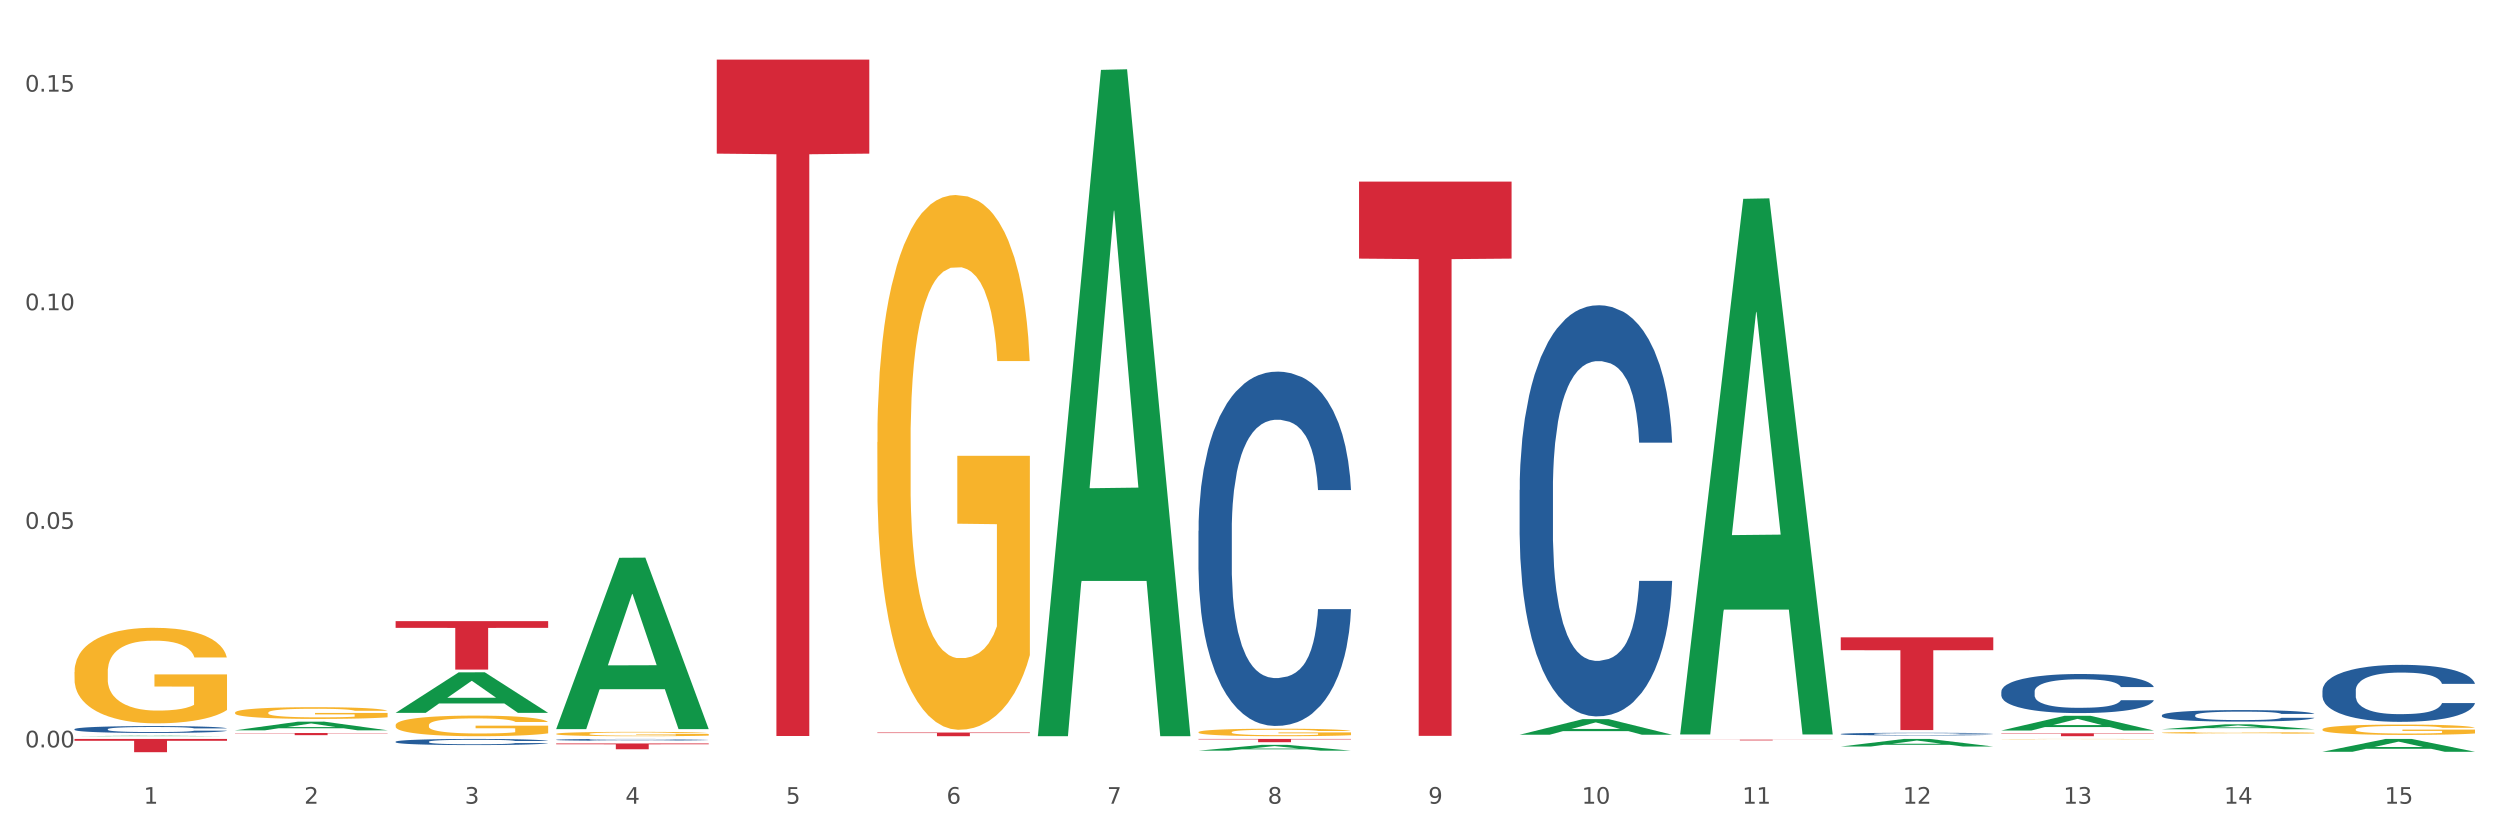
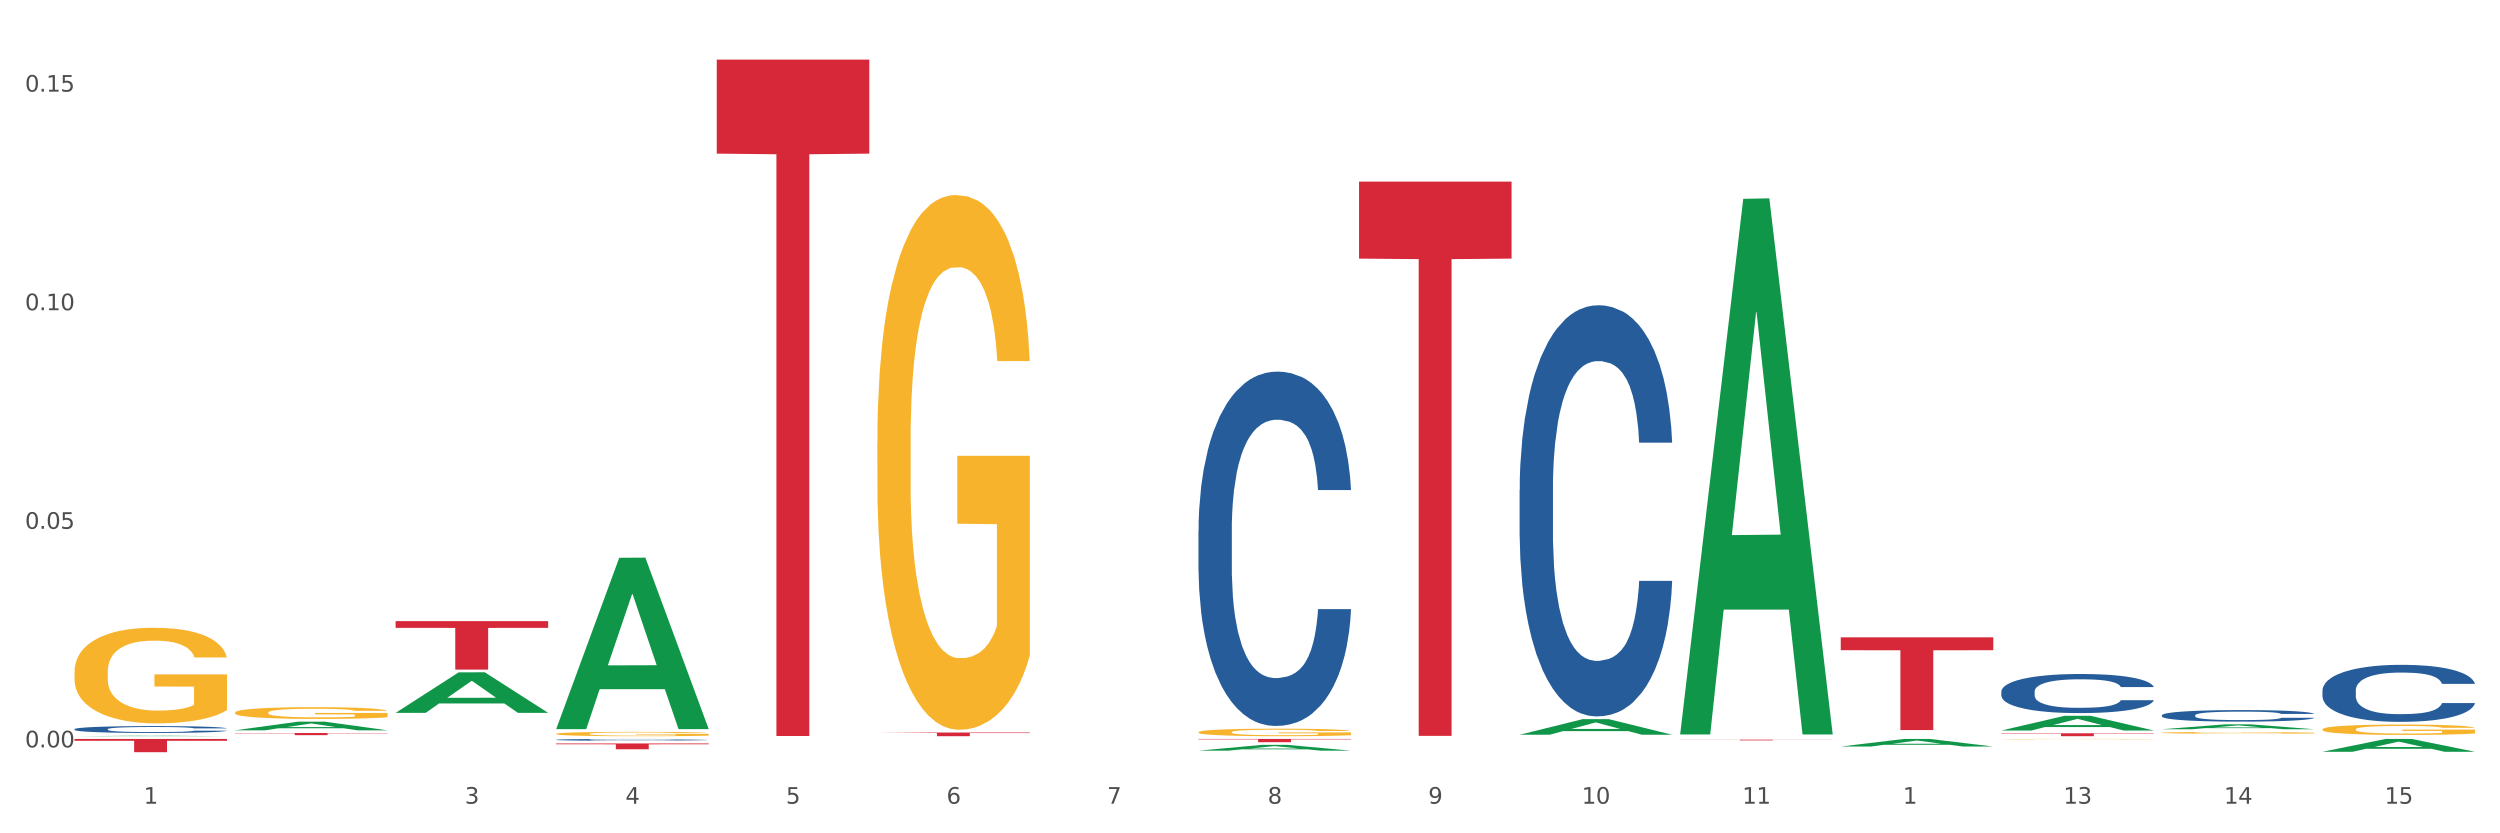
<svg xmlns="http://www.w3.org/2000/svg" xmlns:xlink="http://www.w3.org/1999/xlink" width="1080pt" height="360pt" viewBox="0 0 1080 360" version="1.1">
  <rect x="0" y="0" width="1080" height="360" fill="#333333" stroke="none" />
  <defs>
    <style type="text/css">*{stroke-linejoin: round; stroke-linecap: butt}</style>
  </defs>
  <g id="figure_1">
    <g id="patch_1">
      <path d="M 0 360  L 1080 360  L 1080 0  L 0 0  z " style="fill: #ffffff; stroke: #ffffff; stroke-linejoin: miter" />
    </g>
    <g id="axes_1">
      <g id="matplotlib.axis_1">
        <g id="xtick_1">
          <g id="text_1">
            <g style="fill: #4d4d4d" transform="translate(62.07 347.204) scale(0.096 -0.096)">
              <defs>
                <path id="DejaVuSans-31" d="M 794 531  L 1825 531  L 1825 4091  L 703 3866  L 703 4441  L 1819 4666  L 2450 4666  L 2450 531  L 3481 531  L 3481 0  L 794 0  L 794 531  z " transform="scale(0.016)" />
              </defs>
              <use xlink:href="#DejaVuSans-31" />
            </g>
          </g>
        </g>
        <g id="xtick_2">
          <g id="text_2">
            <g style="fill: #4d4d4d" transform="translate(131.436 347.204) scale(0.096 -0.096)">
              <defs>
-                 <path id="DejaVuSans-32" d="M 1228 531  L 3431 531  L 3431 0  L 469 0  L 469 531  Q 828 903 1448 1529  Q 2069 2156 2228 2338  Q 2531 2678 2651 2914  Q 2772 3150 2772 3378  Q 2772 3750 2511 3984  Q 2250 4219 1831 4219  Q 1534 4219 1204 4116  Q 875 4013 500 3803  L 500 4441  Q 881 4594 1212 4672  Q 1544 4750 1819 4750  Q 2544 4750 2975 4387  Q 3406 4025 3406 3419  Q 3406 3131 3298 2873  Q 3191 2616 2906 2266  Q 2828 2175 2409 1742  Q 1991 1309 1228 531  z " transform="scale(0.016)" />
-               </defs>
+                 </defs>
              <use xlink:href="#DejaVuSans-32" />
            </g>
          </g>
        </g>
        <g id="xtick_3">
          <g id="text_3">
            <g style="fill: #4d4d4d" transform="translate(200.802 347.204) scale(0.096 -0.096)">
              <defs>
                <path id="DejaVuSans-33" d="M 2597 2516  Q 3050 2419 3304 2112  Q 3559 1806 3559 1356  Q 3559 666 3084 287  Q 2609 -91 1734 -91  Q 1441 -91 1130 -33  Q 819 25 488 141  L 488 750  Q 750 597 1062 519  Q 1375 441 1716 441  Q 2309 441 2620 675  Q 2931 909 2931 1356  Q 2931 1769 2642 2001  Q 2353 2234 1838 2234  L 1294 2234  L 1294 2753  L 1863 2753  Q 2328 2753 2575 2939  Q 2822 3125 2822 3475  Q 2822 3834 2567 4026  Q 2313 4219 1838 4219  Q 1578 4219 1281 4162  Q 984 4106 628 3988  L 628 4550  Q 988 4650 1302 4700  Q 1616 4750 1894 4750  Q 2613 4750 3031 4423  Q 3450 4097 3450 3541  Q 3450 3153 3228 2886  Q 3006 2619 2597 2516  z " transform="scale(0.016)" />
              </defs>
              <use xlink:href="#DejaVuSans-33" />
            </g>
          </g>
        </g>
        <g id="xtick_4">
          <g id="text_4">
            <g style="fill: #4d4d4d" transform="translate(270.169 347.204) scale(0.096 -0.096)">
              <defs>
                <path id="DejaVuSans-34" d="M 2419 4116  L 825 1625  L 2419 1625  L 2419 4116  z M 2253 4666  L 3047 4666  L 3047 1625  L 3713 1625  L 3713 1100  L 3047 1100  L 3047 0  L 2419 0  L 2419 1100  L 313 1100  L 313 1709  L 2253 4666  z " transform="scale(0.016)" />
              </defs>
              <use xlink:href="#DejaVuSans-34" />
            </g>
          </g>
        </g>
        <g id="xtick_5">
          <g id="text_5">
            <g style="fill: #4d4d4d" transform="translate(339.535 347.204) scale(0.096 -0.096)">
              <defs>
                <path id="DejaVuSans-35" d="M 691 4666  L 3169 4666  L 3169 4134  L 1269 4134  L 1269 2991  Q 1406 3038 1543 3061  Q 1681 3084 1819 3084  Q 2600 3084 3056 2656  Q 3513 2228 3513 1497  Q 3513 744 3044 326  Q 2575 -91 1722 -91  Q 1428 -91 1123 -41  Q 819 9 494 109  L 494 744  Q 775 591 1075 516  Q 1375 441 1709 441  Q 2250 441 2565 725  Q 2881 1009 2881 1497  Q 2881 1984 2565 2268  Q 2250 2553 1709 2553  Q 1456 2553 1204 2497  Q 953 2441 691 2322  L 691 4666  z " transform="scale(0.016)" />
              </defs>
              <use xlink:href="#DejaVuSans-35" />
            </g>
          </g>
        </g>
        <g id="xtick_6">
          <g id="text_6">
            <g style="fill: #4d4d4d" transform="translate(408.901 347.204) scale(0.096 -0.096)">
              <defs>
                <path id="DejaVuSans-36" d="M 2113 2584  Q 1688 2584 1439 2293  Q 1191 2003 1191 1497  Q 1191 994 1439 701  Q 1688 409 2113 409  Q 2538 409 2786 701  Q 3034 994 3034 1497  Q 3034 2003 2786 2293  Q 2538 2584 2113 2584  z M 3366 4563  L 3366 3988  Q 3128 4100 2886 4159  Q 2644 4219 2406 4219  Q 1781 4219 1451 3797  Q 1122 3375 1075 2522  Q 1259 2794 1537 2939  Q 1816 3084 2150 3084  Q 2853 3084 3261 2657  Q 3669 2231 3669 1497  Q 3669 778 3244 343  Q 2819 -91 2113 -91  Q 1303 -91 875 529  Q 447 1150 447 2328  Q 447 3434 972 4092  Q 1497 4750 2381 4750  Q 2619 4750 2861 4703  Q 3103 4656 3366 4563  z " transform="scale(0.016)" />
              </defs>
              <use xlink:href="#DejaVuSans-36" />
            </g>
          </g>
        </g>
        <g id="xtick_7">
          <g id="text_7">
            <g style="fill: #4d4d4d" transform="translate(478.267 347.204) scale(0.096 -0.096)">
              <defs>
                <path id="DejaVuSans-37" d="M 525 4666  L 3525 4666  L 3525 4397  L 1831 0  L 1172 0  L 2766 4134  L 525 4134  L 525 4666  z " transform="scale(0.016)" />
              </defs>
              <use xlink:href="#DejaVuSans-37" />
            </g>
          </g>
        </g>
        <g id="xtick_8">
          <g id="text_8">
            <g style="fill: #4d4d4d" transform="translate(547.634 347.204) scale(0.096 -0.096)">
              <defs>
                <path id="DejaVuSans-38" d="M 2034 2216  Q 1584 2216 1326 1975  Q 1069 1734 1069 1313  Q 1069 891 1326 650  Q 1584 409 2034 409  Q 2484 409 2743 651  Q 3003 894 3003 1313  Q 3003 1734 2745 1975  Q 2488 2216 2034 2216  z M 1403 2484  Q 997 2584 770 2862  Q 544 3141 544 3541  Q 544 4100 942 4425  Q 1341 4750 2034 4750  Q 2731 4750 3128 4425  Q 3525 4100 3525 3541  Q 3525 3141 3298 2862  Q 3072 2584 2669 2484  Q 3125 2378 3379 2068  Q 3634 1759 3634 1313  Q 3634 634 3220 271  Q 2806 -91 2034 -91  Q 1263 -91 848 271  Q 434 634 434 1313  Q 434 1759 690 2068  Q 947 2378 1403 2484  z M 1172 3481  Q 1172 3119 1398 2916  Q 1625 2713 2034 2713  Q 2441 2713 2670 2916  Q 2900 3119 2900 3481  Q 2900 3844 2670 4047  Q 2441 4250 2034 4250  Q 1625 4250 1398 4047  Q 1172 3844 1172 3481  z " transform="scale(0.016)" />
              </defs>
              <use xlink:href="#DejaVuSans-38" />
            </g>
          </g>
        </g>
        <g id="xtick_9">
          <g id="text_9">
            <g style="fill: #4d4d4d" transform="translate(617 347.204) scale(0.096 -0.096)">
              <defs>
                <path id="DejaVuSans-39" d="M 703 97  L 703 672  Q 941 559 1184 500  Q 1428 441 1663 441  Q 2288 441 2617 861  Q 2947 1281 2994 2138  Q 2813 1869 2534 1725  Q 2256 1581 1919 1581  Q 1219 1581 811 2004  Q 403 2428 403 3163  Q 403 3881 828 4315  Q 1253 4750 1959 4750  Q 2769 4750 3195 4129  Q 3622 3509 3622 2328  Q 3622 1225 3098 567  Q 2575 -91 1691 -91  Q 1453 -91 1209 -44  Q 966 3 703 97  z M 1959 2075  Q 2384 2075 2632 2365  Q 2881 2656 2881 3163  Q 2881 3666 2632 3958  Q 2384 4250 1959 4250  Q 1534 4250 1286 3958  Q 1038 3666 1038 3163  Q 1038 2656 1286 2365  Q 1534 2075 1959 2075  z " transform="scale(0.016)" />
              </defs>
              <use xlink:href="#DejaVuSans-39" />
            </g>
          </g>
        </g>
        <g id="xtick_10">
          <g id="text_10">
            <g style="fill: #4d4d4d" transform="translate(683.312 347.204) scale(0.096 -0.096)">
              <defs>
                <path id="DejaVuSans-30" d="M 2034 4250  Q 1547 4250 1301 3770  Q 1056 3291 1056 2328  Q 1056 1369 1301 889  Q 1547 409 2034 409  Q 2525 409 2770 889  Q 3016 1369 3016 2328  Q 3016 3291 2770 3770  Q 2525 4250 2034 4250  z M 2034 4750  Q 2819 4750 3233 4129  Q 3647 3509 3647 2328  Q 3647 1150 3233 529  Q 2819 -91 2034 -91  Q 1250 -91 836 529  Q 422 1150 422 2328  Q 422 3509 836 4129  Q 1250 4750 2034 4750  z " transform="scale(0.016)" />
              </defs>
              <use xlink:href="#DejaVuSans-31" />
              <use xlink:href="#DejaVuSans-30" transform="translate(63.623 0)" />
            </g>
          </g>
        </g>
        <g id="xtick_11">
          <g id="text_11">
            <g style="fill: #4d4d4d" transform="translate(752.678 347.204) scale(0.096 -0.096)">
              <use xlink:href="#DejaVuSans-31" />
              <use xlink:href="#DejaVuSans-31" transform="translate(63.623 0)" />
            </g>
          </g>
        </g>
        <g id="xtick_12">
          <g id="text_12">
            <g style="fill: #4d4d4d" transform="translate(822.044 347.204) scale(0.096 -0.096)">
              <use xlink:href="#DejaVuSans-31" />
              <use xlink:href="#DejaVuSans-32" transform="translate(63.623 0)" />
            </g>
          </g>
        </g>
        <g id="xtick_13">
          <g id="text_13">
            <g style="fill: #4d4d4d" transform="translate(891.411 347.204) scale(0.096 -0.096)">
              <use xlink:href="#DejaVuSans-31" />
              <use xlink:href="#DejaVuSans-33" transform="translate(63.623 0)" />
            </g>
          </g>
        </g>
        <g id="xtick_14">
          <g id="text_14">
            <g style="fill: #4d4d4d" transform="translate(960.777 347.204) scale(0.096 -0.096)">
              <use xlink:href="#DejaVuSans-31" />
              <use xlink:href="#DejaVuSans-34" transform="translate(63.623 0)" />
            </g>
          </g>
        </g>
        <g id="xtick_15">
          <g id="text_15">
            <g style="fill: #4d4d4d" transform="translate(1030.143 347.204) scale(0.096 -0.096)">
              <use xlink:href="#DejaVuSans-31" />
              <use xlink:href="#DejaVuSans-35" transform="translate(63.623 0)" />
            </g>
          </g>
        </g>
        <g id="xtick_16" />
        <g id="xtick_17" />
        <g id="xtick_18" />
        <g id="xtick_19" />
        <g id="xtick_20" />
        <g id="xtick_21" />
        <g id="xtick_22" />
        <g id="xtick_23" />
        <g id="xtick_24" />
        <g id="xtick_25" />
        <g id="xtick_26" />
        <g id="xtick_27" />
        <g id="xtick_28" />
        <g id="xtick_29" />
      </g>
      <g id="matplotlib.axis_2">
        <g id="ytick_1">
          <g id="text_16">
            <g style="fill: #4d4d4d" transform="translate(10.8 322.872) scale(0.096 -0.096)">
              <defs>
                <path id="DejaVuSans-2e" d="M 684 794  L 1344 794  L 1344 0  L 684 0  L 684 794  z " transform="scale(0.016)" />
              </defs>
              <use xlink:href="#DejaVuSans-30" />
              <use xlink:href="#DejaVuSans-2e" transform="translate(63.623 0)" />
              <use xlink:href="#DejaVuSans-30" transform="translate(95.41 0)" />
              <use xlink:href="#DejaVuSans-30" transform="translate(159.033 0)" />
            </g>
          </g>
        </g>
        <g id="ytick_2">
          <g id="text_17">
            <g style="fill: #4d4d4d" transform="translate(10.8 228.445) scale(0.096 -0.096)">
              <use xlink:href="#DejaVuSans-30" />
              <use xlink:href="#DejaVuSans-2e" transform="translate(63.623 0)" />
              <use xlink:href="#DejaVuSans-30" transform="translate(95.41 0)" />
              <use xlink:href="#DejaVuSans-35" transform="translate(159.033 0)" />
            </g>
          </g>
        </g>
        <g id="ytick_3">
          <g id="text_18">
            <g style="fill: #4d4d4d" transform="translate(10.8 134.018) scale(0.096 -0.096)">
              <use xlink:href="#DejaVuSans-30" />
              <use xlink:href="#DejaVuSans-2e" transform="translate(63.623 0)" />
              <use xlink:href="#DejaVuSans-31" transform="translate(95.41 0)" />
              <use xlink:href="#DejaVuSans-30" transform="translate(159.033 0)" />
            </g>
          </g>
        </g>
        <g id="ytick_4">
          <g id="text_19">
            <g style="fill: #4d4d4d" transform="translate(10.8 39.591) scale(0.096 -0.096)">
              <use xlink:href="#DejaVuSans-30" />
              <use xlink:href="#DejaVuSans-2e" transform="translate(63.623 0)" />
              <use xlink:href="#DejaVuSans-31" transform="translate(95.41 0)" />
              <use xlink:href="#DejaVuSans-35" transform="translate(159.033 0)" />
            </g>
          </g>
        </g>
        <g id="ytick_5" />
        <g id="ytick_6" />
        <g id="ytick_7" />
      </g>
      <g id="PolyCollection_1">
        <path d="M 32.175 318.051  L 32.243 318.05  L 59.417 317.818  L 70.695 317.818  L 98.073 318.051  L 85.029 318.051  L 79.119 317.997  L 51.061 317.997  L 50.857 317.998  L 45.151 318.051  L 32.175 318.051  L 32.175 318.051  L 54.594 317.964  L 75.586 317.964  L 65.192 317.867  L 65.056 317.867  L 64.92 317.868  L 54.526 317.964  L 54.594 317.964  L 32.175 318.051  z " clip-path="url(#p493bd61f80)" style="fill: #109648" />
        <path d="M 656.471 317.399  L 656.539 317.393  L 683.713 310.676  L 694.991 310.669  L 722.369 317.412  L 709.325 317.412  L 703.415 315.842  L 675.357 315.842  L 675.153 315.867  L 669.447 317.412  L 656.471 317.412  L 656.471 317.399  L 678.89 314.905  L 699.882 314.898  L 689.488 312.106  L 689.352 312.094  L 689.216 312.113  L 678.822 314.898  L 678.89 314.905  L 656.471 317.399  z " clip-path="url(#p493bd61f80)" style="fill: #109648" />
        <path d="M 725.837 316.855  L 725.905 316.638  L 753.08 85.895  L 764.357 85.678  L 791.735 317.29  L 778.691 317.29  L 772.781 263.356  L 744.723 263.356  L 744.52 264.226  L 738.813 317.29  L 725.837 317.29  L 725.837 316.855  L 748.256 231.169  L 769.248 230.952  L 758.854 135.045  L 758.718 134.61  L 758.582 135.262  L 748.188 230.952  L 748.256 231.169  L 725.837 316.855  z " clip-path="url(#p493bd61f80)" style="fill: #109648" />
        <path d="M 933.936 315.036  L 934.004 315.034  L 961.178 312.921  L 972.456 312.919  L 999.834 315.04  L 986.79 315.04  L 980.88 314.546  L 952.822 314.546  L 952.618 314.554  L 946.912 315.04  L 933.936 315.04  L 933.936 315.036  L 956.355 314.251  L 977.347 314.249  L 966.953 313.371  L 966.817 313.367  L 966.681 313.373  L 956.287 314.249  L 956.355 314.251  L 933.936 315.036  z " clip-path="url(#p493bd61f80)" style="fill: #109648" />
        <path d="M 309.64 25.759  L 375.538 25.759  L 375.538 66.367  L 349.616 66.641  L 349.616 317.966  L 335.406 317.966  L 335.406 66.641  L 309.64 66.367  L 309.64 26.034  L 309.64 25.759  z " clip-path="url(#p493bd61f80)" style="fill: #d62839" />
        <path d="M 240.274 321.189  L 306.172 321.189  L 306.172 321.536  L 280.25 321.538  L 280.25 323.684  L 266.039 323.684  L 266.039 321.538  L 240.274 321.536  L 240.274 321.191  L 240.274 321.189  z " clip-path="url(#p493bd61f80)" style="fill: #d62839" />
        <path d="M 170.907 268.328  L 236.805 268.328  L 236.805 271.236  L 210.883 271.256  L 210.883 289.254  L 196.673 289.254  L 196.673 271.256  L 170.907 271.236  L 170.907 268.348  L 170.907 268.328  z " clip-path="url(#p493bd61f80)" style="fill: #d62839" />
        <path d="M 1003.302 324.763  L 1003.37 324.758  L 1030.544 319.23  L 1041.822 319.225  L 1069.2 324.774  L 1056.156 324.774  L 1050.246 323.482  L 1022.188 323.482  L 1021.984 323.502  L 1016.278 324.774  L 1003.302 324.774  L 1003.302 324.763  L 1025.721 322.711  L 1046.713 322.705  L 1036.319 320.408  L 1036.183 320.397  L 1036.047 320.413  L 1025.653 322.705  L 1025.721 322.711  L 1003.302 324.763  z " clip-path="url(#p493bd61f80)" style="fill: #109648" />
-         <path d="M 379.006 316.452  L 444.904 316.452  L 444.904 316.674  L 418.982 316.676  L 418.982 318.051  L 404.772 318.051  L 404.772 316.676  L 379.006 316.674  L 379.006 316.454  L 379.006 316.452  z " clip-path="url(#p493bd61f80)" style="fill: #d62839" />
+         <path d="M 379.006 316.452  L 444.904 316.452  L 444.904 316.674  L 418.982 316.676  L 418.982 318.051  L 404.772 318.051  L 404.772 316.676  L 379.006 316.454  L 379.006 316.452  z " clip-path="url(#p493bd61f80)" style="fill: #d62839" />
        <path d="M 517.739 319.225  L 583.636 319.225  L 583.636 319.419  L 557.715 319.42  L 557.715 320.619  L 543.504 320.619  L 543.504 319.42  L 517.739 319.419  L 517.739 319.226  L 517.739 319.225  z " clip-path="url(#p493bd61f80)" style="fill: #d62839" />
        <path d="M 587.105 78.444  L 653.003 78.444  L 653.003 111.721  L 627.081 111.946  L 627.081 317.906  L 612.871 317.906  L 612.871 111.946  L 587.105 111.721  L 587.105 78.669  L 587.105 78.444  z " clip-path="url(#p493bd61f80)" style="fill: #d62839" />
-         <path d="M 170.907 313.259  L 170.985 313.251  L 170.985 312.958  L 171.141 312.706  L 171.919 312.095  L 173.086 311.591  L 173.942 311.322  L 174.798 311.103  L 175.809 310.883  L 177.054 310.655  L 179.31 310.322  L 180.71 310.151  L 182.422 309.972  L 185.534 309.711  L 187.79 309.565  L 190.124 309.443  L 193.937 309.296  L 196.426 309.231  L 199.072 309.183  L 202.261 309.15  L 204.673 309.142  L 209.964 309.166  L 214.476 309.239  L 216.655 309.296  L 219.456 309.394  L 220.934 309.459  L 223.346 309.589  L 225.835 309.76  L 227.547 309.907  L 230.114 310.183  L 232.059 310.46  L 233.849 310.802  L 234.783 311.038  L 235.483 311.257  L 236.105 311.51  L 236.728 311.908  L 222.723 311.908  L 222.179 311.623  L 221.323 311.355  L 220.078 311.095  L 218.989 310.932  L 217.122 310.728  L 215.41 310.598  L 213.62 310.501  L 211.442 310.419  L 209.73 310.379  L 207.319 310.346  L 202.573 310.354  L 199.383 310.419  L 197.204 310.501  L 195.804 310.574  L 194.559 310.655  L 193.159 310.769  L 191.525 310.94  L 190.358 311.095  L 189.191 311.29  L 188.257 311.485  L 187.401 311.713  L 186.701 311.957  L 186.157 312.209  L 185.69 312.518  L 185.301 313.031  L 185.301 314.146  L 185.456 314.398  L 185.845 314.731  L 186.312 314.984  L 187.09 315.285  L 187.79 315.488  L 189.113 315.781  L 190.591 316.025  L 191.758 316.18  L 192.925 316.31  L 194.948 316.489  L 197.204 316.635  L 199.149 316.725  L 201.795 316.806  L 203.584 316.839  L 205.14 316.855  L 208.952 316.855  L 211.675 316.831  L 214.71 316.774  L 217.044 316.7  L 218.989 316.611  L 221.167 316.465  L 222.568 316.326  L 222.568 314.626  L 205.451 314.618  L 205.451 313.487  L 236.805 313.487  L 236.805 316.806  L 235.483 316.977  L 234.004 317.132  L 232.448 317.27  L 230.114 317.441  L 227.314 317.604  L 224.824 317.718  L 222.179 317.815  L 219.067 317.905  L 215.021 317.986  L 212.531 318.019  L 209.419 318.043  L 205.763 318.051  L 202.573 318.035  L 199.461 317.994  L 196.193 317.921  L 193.003 317.815  L 190.591 317.709  L 188.179 317.579  L 185.612 317.408  L 183.589 317.246  L 182.033 317.099  L 180.321 316.912  L 178.454 316.668  L 177.054 316.448  L 175.809 316.22  L 174.486 315.928  L 173.553 315.675  L 172.619 315.358  L 172.074 315.122  L 171.452 314.756  L 170.985 314.243  L 170.907 313.259  z " clip-path="url(#p493bd61f80)" style="fill: #f7b32b" />
        <path d="M 101.541 316.666  L 167.439 316.666  L 167.439 316.794  L 141.517 316.795  L 141.517 317.589  L 127.307 317.589  L 127.307 316.795  L 101.541 316.794  L 101.541 316.667  L 101.541 316.666  z " clip-path="url(#p493bd61f80)" style="fill: #d62839" />
        <path d="M 32.175 290.283  L 32.253 290.245  L 32.253 288.888  L 32.408 287.719  L 33.186 284.891  L 34.353 282.553  L 35.209 281.309  L 36.065 280.291  L 37.076 279.273  L 38.321 278.217  L 40.578 276.671  L 41.978 275.879  L 43.69 275.05  L 46.802 273.843  L 49.058 273.164  L 51.392 272.599  L 55.204 271.92  L 57.694 271.618  L 60.339 271.392  L 63.529 271.241  L 65.941 271.203  L 71.231 271.317  L 75.744 271.656  L 77.922 271.92  L 80.723 272.372  L 82.201 272.674  L 84.613 273.277  L 87.103 274.069  L 88.815 274.748  L 91.382 276.03  L 93.327 277.312  L 95.116 278.896  L 96.05 279.989  L 96.75 281.007  L 97.373 282.176  L 97.995 284.024  L 83.991 284.024  L 83.446 282.704  L 82.59 281.46  L 81.346 280.253  L 80.256 279.499  L 78.389 278.556  L 76.677 277.953  L 74.888 277.5  L 72.71 277.123  L 70.998 276.935  L 68.586 276.784  L 63.84 276.822  L 60.65 277.123  L 58.472 277.5  L 57.071 277.84  L 55.827 278.217  L 54.426 278.745  L 52.792 279.537  L 51.625 280.253  L 50.458 281.158  L 49.525 282.063  L 48.669 283.119  L 47.969 284.25  L 47.424 285.419  L 46.957 286.852  L 46.568 289.227  L 46.568 294.393  L 46.724 295.562  L 47.113 297.108  L 47.58 298.277  L 48.358 299.672  L 49.058 300.615  L 50.381 301.972  L 51.859 303.103  L 53.026 303.82  L 54.193 304.423  L 56.216 305.253  L 58.472 305.931  L 60.417 306.346  L 63.062 306.723  L 64.852 306.874  L 66.408 306.949  L 70.22 306.949  L 72.943 306.836  L 75.977 306.572  L 78.311 306.233  L 80.256 305.818  L 82.435 305.139  L 83.835 304.498  L 83.835 296.618  L 66.719 296.58  L 66.719 291.339  L 98.073 291.339  L 98.073 306.723  L 96.75 307.515  L 95.272 308.231  L 93.716 308.872  L 91.382 309.664  L 88.581 310.418  L 86.091 310.946  L 83.446 311.399  L 80.334 311.813  L 76.288 312.191  L 73.799 312.341  L 70.687 312.454  L 67.03 312.492  L 63.84 312.417  L 60.728 312.228  L 57.461 311.889  L 54.271 311.399  L 51.859 310.909  L 49.447 310.305  L 46.879 309.513  L 44.857 308.759  L 43.301 308.081  L 41.589 307.213  L 39.722 306.082  L 38.321 305.064  L 37.076 304.008  L 35.754 302.651  L 34.82 301.482  L 33.887 300.011  L 33.342 298.918  L 32.72 297.221  L 32.253 294.846  L 32.175 290.283  z " clip-path="url(#p493bd61f80)" style="fill: #f7b32b" />
        <path d="M 101.541 307.845  L 101.619 307.84  L 101.619 307.674  L 101.775 307.53  L 102.553 307.183  L 103.72 306.896  L 104.575 306.743  L 105.431 306.618  L 106.443 306.493  L 107.688 306.363  L 109.944 306.173  L 111.344 306.076  L 113.056 305.974  L 116.168 305.826  L 118.424 305.742  L 120.758 305.673  L 124.57 305.59  L 127.06 305.553  L 129.705 305.525  L 132.895 305.506  L 135.307 305.502  L 140.598 305.516  L 145.11 305.557  L 147.289 305.59  L 150.089 305.645  L 151.568 305.682  L 153.979 305.756  L 156.469 305.854  L 158.181 305.937  L 160.748 306.094  L 162.693 306.252  L 164.483 306.446  L 165.416 306.581  L 166.117 306.706  L 166.739 306.849  L 167.361 307.076  L 153.357 307.076  L 152.812 306.914  L 151.957 306.761  L 150.712 306.613  L 149.623 306.52  L 147.755 306.405  L 146.044 306.331  L 144.254 306.275  L 142.076 306.229  L 140.364 306.206  L 137.952 306.187  L 133.206 306.192  L 130.017 306.229  L 127.838 306.275  L 126.438 306.317  L 125.193 306.363  L 123.792 306.428  L 122.159 306.525  L 120.992 306.613  L 119.825 306.724  L 118.891 306.835  L 118.035 306.965  L 117.335 307.104  L 116.79 307.248  L 116.324 307.424  L 115.935 307.715  L 115.935 308.35  L 116.09 308.493  L 116.479 308.683  L 116.946 308.827  L 117.724 308.998  L 118.424 309.114  L 119.747 309.281  L 121.225 309.419  L 122.392 309.507  L 123.559 309.582  L 125.582 309.683  L 127.838 309.767  L 129.783 309.818  L 132.428 309.864  L 134.218 309.883  L 135.774 309.892  L 139.586 309.892  L 142.309 309.878  L 145.343 309.846  L 147.678 309.804  L 149.623 309.753  L 151.801 309.67  L 153.201 309.591  L 153.201 308.623  L 136.085 308.618  L 136.085 307.975  L 167.439 307.975  L 167.439 309.864  L 166.117 309.961  L 164.638 310.049  L 163.082 310.128  L 160.748 310.225  L 157.947 310.318  L 155.458 310.383  L 152.812 310.438  L 149.7 310.489  L 145.655 310.536  L 143.165 310.554  L 140.053 310.568  L 136.396 310.573  L 133.206 310.563  L 130.094 310.54  L 126.827 310.499  L 123.637 310.438  L 121.225 310.378  L 118.813 310.304  L 116.246 310.207  L 114.223 310.114  L 112.667 310.031  L 110.955 309.924  L 109.088 309.785  L 107.688 309.66  L 106.443 309.531  L 105.12 309.364  L 104.186 309.22  L 103.253 309.04  L 102.708 308.905  L 102.086 308.697  L 101.619 308.405  L 101.541 307.845  z " clip-path="url(#p493bd61f80)" style="fill: #f7b32b" />
        <path d="M 32.175 319.225  L 98.073 319.225  L 98.073 320.02  L 72.151 320.026  L 72.151 324.95  L 57.941 324.95  L 57.941 320.026  L 32.175 320.02  L 32.175 319.23  L 32.175 319.225  z " clip-path="url(#p493bd61f80)" style="fill: #d62839" />
        <path d="M 1003.302 315.081  L 1003.38 315.076  L 1003.38 314.93  L 1003.535 314.803  L 1004.314 314.497  L 1005.481 314.244  L 1006.336 314.11  L 1007.192 313.999  L 1008.204 313.889  L 1009.448 313.775  L 1011.705 313.608  L 1013.105 313.522  L 1014.817 313.432  L 1017.929 313.302  L 1020.185 313.228  L 1022.519 313.167  L 1026.331 313.094  L 1028.821 313.061  L 1031.466 313.037  L 1034.656 313.02  L 1037.068 313.016  L 1042.358 313.028  L 1046.871 313.065  L 1049.049 313.094  L 1051.85 313.143  L 1053.328 313.175  L 1055.74 313.241  L 1058.23 313.326  L 1059.942 313.4  L 1062.509 313.538  L 1064.454 313.677  L 1066.244 313.848  L 1067.177 313.967  L 1067.877 314.077  L 1068.5 314.203  L 1069.122 314.403  L 1055.118 314.403  L 1054.573 314.26  L 1053.717 314.126  L 1052.473 313.995  L 1051.383 313.914  L 1049.516 313.812  L 1047.805 313.746  L 1046.015 313.697  L 1043.837 313.657  L 1042.125 313.636  L 1039.713 313.62  L 1034.967 313.624  L 1031.777 313.657  L 1029.599 313.697  L 1028.199 313.734  L 1026.954 313.775  L 1025.553 313.832  L 1023.919 313.918  L 1022.752 313.995  L 1021.585 314.093  L 1020.652 314.191  L 1019.796 314.305  L 1019.096 314.428  L 1018.551 314.554  L 1018.084 314.709  L 1017.695 314.966  L 1017.695 315.525  L 1017.851 315.652  L 1018.24 315.819  L 1018.707 315.945  L 1019.485 316.096  L 1020.185 316.198  L 1021.508 316.345  L 1022.986 316.468  L 1024.153 316.545  L 1025.32 316.61  L 1027.343 316.7  L 1029.599 316.774  L 1031.544 316.818  L 1034.189 316.859  L 1035.979 316.876  L 1037.535 316.884  L 1041.347 316.884  L 1044.07 316.872  L 1047.104 316.843  L 1049.438 316.806  L 1051.383 316.761  L 1053.562 316.688  L 1054.962 316.619  L 1054.962 315.766  L 1037.846 315.762  L 1037.846 315.195  L 1069.2 315.195  L 1069.2 316.859  L 1067.877 316.945  L 1066.399 317.022  L 1064.843 317.092  L 1062.509 317.178  L 1059.708 317.259  L 1057.219 317.316  L 1054.573 317.365  L 1051.461 317.41  L 1047.416 317.451  L 1044.926 317.467  L 1041.814 317.479  L 1038.157 317.483  L 1034.967 317.475  L 1031.855 317.455  L 1028.588 317.418  L 1025.398 317.365  L 1022.986 317.312  L 1020.574 317.247  L 1018.007 317.161  L 1015.984 317.08  L 1014.428 317.006  L 1012.716 316.912  L 1010.849 316.79  L 1009.448 316.68  L 1008.204 316.566  L 1006.881 316.419  L 1005.947 316.292  L 1005.014 316.133  L 1004.469 316.015  L 1003.847 315.831  L 1003.38 315.574  L 1003.302 315.081  z " clip-path="url(#p493bd61f80)" style="fill: #f7b32b" />
        <path d="M 725.837 319.534  L 791.735 319.534  L 791.735 319.579  L 765.813 319.579  L 765.813 319.853  L 751.603 319.853  L 751.603 319.579  L 725.837 319.579  L 725.837 319.535  L 725.837 319.534  z " clip-path="url(#p493bd61f80)" style="fill: #d62839" />
        <path d="M 864.57 315.575  L 864.638 315.569  L 891.812 309.236  L 903.089 309.23  L 930.468 315.587  L 917.424 315.587  L 911.513 314.107  L 883.456 314.107  L 883.252 314.131  L 877.545 315.587  L 864.57 315.587  L 864.57 315.575  L 886.989 313.223  L 907.981 313.217  L 897.587 310.585  L 897.451 310.573  L 897.315 310.591  L 886.921 313.217  L 886.989 313.223  L 864.57 315.575  z " clip-path="url(#p493bd61f80)" style="fill: #109648" />
        <path d="M 240.274 317.036  L 240.351 317.034  L 240.351 316.972  L 240.507 316.918  L 241.285 316.789  L 242.452 316.682  L 243.308 316.625  L 244.164 316.579  L 245.175 316.532  L 246.42 316.484  L 248.676 316.413  L 250.077 316.377  L 251.788 316.339  L 254.9 316.284  L 257.157 316.253  L 259.491 316.227  L 263.303 316.196  L 265.793 316.182  L 268.438 316.172  L 271.628 316.165  L 274.04 316.163  L 279.33 316.168  L 283.843 316.184  L 286.021 316.196  L 288.822 316.217  L 290.3 316.231  L 292.712 316.258  L 295.202 316.294  L 296.913 316.325  L 299.481 316.384  L 301.426 316.443  L 303.215 316.515  L 304.149 316.565  L 304.849 316.612  L 305.471 316.665  L 306.094 316.749  L 292.089 316.749  L 291.545 316.689  L 290.689 316.632  L 289.444 316.577  L 288.355 316.543  L 286.488 316.499  L 284.776 316.472  L 282.987 316.451  L 280.808 316.434  L 279.097 316.425  L 276.685 316.418  L 271.939 316.42  L 268.749 316.434  L 266.571 316.451  L 265.17 316.467  L 263.925 316.484  L 262.525 316.508  L 260.891 316.544  L 259.724 316.577  L 258.557 316.618  L 257.623 316.66  L 256.768 316.708  L 256.067 316.76  L 255.523 316.813  L 255.056 316.879  L 254.667 316.987  L 254.667 317.224  L 254.823 317.277  L 255.212 317.348  L 255.678 317.401  L 256.456 317.465  L 257.157 317.508  L 258.479 317.57  L 259.957 317.622  L 261.124 317.655  L 262.291 317.682  L 264.314 317.72  L 266.571 317.751  L 268.516 317.77  L 271.161 317.787  L 272.95 317.794  L 274.506 317.798  L 278.319 317.798  L 281.042 317.792  L 284.076 317.78  L 286.41 317.765  L 288.355 317.746  L 290.533 317.715  L 291.934 317.686  L 291.934 317.325  L 274.818 317.324  L 274.818 317.084  L 306.172 317.084  L 306.172 317.787  L 304.849 317.824  L 303.371 317.856  L 301.815 317.886  L 299.481 317.922  L 296.68 317.956  L 294.19 317.98  L 291.545 318.001  L 288.433 318.02  L 284.387 318.037  L 281.897 318.044  L 278.785 318.049  L 275.129 318.051  L 271.939 318.048  L 268.827 318.039  L 265.559 318.024  L 262.369 318.001  L 259.957 317.979  L 257.546 317.951  L 254.978 317.915  L 252.955 317.88  L 251.399 317.849  L 249.688 317.81  L 247.82 317.758  L 246.42 317.711  L 245.175 317.663  L 243.853 317.601  L 242.919 317.548  L 241.985 317.48  L 241.441 317.43  L 240.818 317.353  L 240.351 317.244  L 240.274 317.036  z " clip-path="url(#p493bd61f80)" style="fill: #f7b32b" />
        <path d="M 864.57 319.299  L 864.647 319.299  L 864.647 319.294  L 864.803 319.289  L 865.581 319.278  L 866.748 319.269  L 867.604 319.264  L 868.46 319.26  L 869.471 319.256  L 870.716 319.252  L 872.972 319.246  L 874.373 319.243  L 876.084 319.24  L 879.196 319.235  L 881.453 319.233  L 883.787 319.23  L 887.599 319.228  L 890.089 319.227  L 892.734 319.226  L 895.924 319.225  L 898.336 319.225  L 903.626 319.225  L 908.139 319.227  L 910.317 319.228  L 913.118 319.229  L 914.596 319.231  L 917.008 319.233  L 919.498 319.236  L 921.209 319.239  L 923.777 319.244  L 925.722 319.249  L 927.511 319.255  L 928.445 319.259  L 929.145 319.263  L 929.767 319.268  L 930.39 319.275  L 916.385 319.275  L 915.841 319.27  L 914.985 319.265  L 913.74 319.26  L 912.651 319.257  L 910.784 319.254  L 909.072 319.251  L 907.283 319.249  L 905.104 319.248  L 903.393 319.247  L 900.981 319.247  L 896.235 319.247  L 893.045 319.248  L 890.867 319.249  L 889.466 319.251  L 888.221 319.252  L 886.821 319.254  L 885.187 319.257  L 884.02 319.26  L 882.853 319.264  L 881.919 319.267  L 881.064 319.271  L 880.363 319.276  L 879.819 319.28  L 879.352 319.286  L 878.963 319.295  L 878.963 319.315  L 879.119 319.32  L 879.508 319.326  L 879.974 319.33  L 880.752 319.336  L 881.453 319.339  L 882.775 319.345  L 884.253 319.349  L 885.42 319.352  L 886.587 319.354  L 888.61 319.357  L 890.867 319.36  L 892.812 319.362  L 895.457 319.363  L 897.246 319.364  L 898.802 319.364  L 902.615 319.364  L 905.338 319.364  L 908.372 319.363  L 910.706 319.361  L 912.651 319.36  L 914.829 319.357  L 916.23 319.354  L 916.23 319.324  L 899.114 319.324  L 899.114 319.303  L 930.468 319.303  L 930.468 319.363  L 929.145 319.366  L 927.667 319.369  L 926.111 319.371  L 923.777 319.375  L 920.976 319.377  L 918.486 319.38  L 915.841 319.381  L 912.729 319.383  L 908.683 319.384  L 906.193 319.385  L 903.081 319.385  L 899.425 319.386  L 896.235 319.385  L 893.123 319.385  L 889.855 319.383  L 886.665 319.381  L 884.253 319.379  L 881.842 319.377  L 879.274 319.374  L 877.251 319.371  L 875.695 319.368  L 873.984 319.365  L 872.116 319.361  L 870.716 319.357  L 869.471 319.353  L 868.149 319.347  L 867.215 319.343  L 866.281 319.337  L 865.737 319.333  L 865.114 319.326  L 864.647 319.317  L 864.57 319.299  z " clip-path="url(#p493bd61f80)" style="fill: #f7b32b" />
        <path d="M 517.739 316.299  L 517.816 316.296  L 517.816 316.189  L 517.972 316.097  L 518.75 315.874  L 519.917 315.689  L 520.773 315.591  L 521.629 315.511  L 522.64 315.431  L 523.885 315.347  L 526.141 315.225  L 527.542 315.163  L 529.253 315.097  L 532.365 315.002  L 534.621 314.949  L 536.956 314.904  L 540.768 314.851  L 543.257 314.827  L 545.903 314.809  L 549.093 314.797  L 551.504 314.794  L 556.795 314.803  L 561.307 314.83  L 563.486 314.851  L 566.287 314.886  L 567.765 314.91  L 570.177 314.958  L 572.666 315.02  L 574.378 315.074  L 576.946 315.175  L 578.891 315.276  L 580.68 315.401  L 581.614 315.487  L 582.314 315.567  L 582.936 315.66  L 583.559 315.805  L 569.554 315.805  L 569.01 315.701  L 568.154 315.603  L 566.909 315.508  L 565.82 315.448  L 563.953 315.374  L 562.241 315.327  L 560.452 315.291  L 558.273 315.261  L 556.562 315.246  L 554.15 315.234  L 549.404 315.237  L 546.214 315.261  L 544.035 315.291  L 542.635 315.318  L 541.39 315.347  L 539.99 315.389  L 538.356 315.451  L 537.189 315.508  L 536.022 315.579  L 535.088 315.651  L 534.232 315.734  L 533.532 315.823  L 532.988 315.915  L 532.521 316.028  L 532.132 316.216  L 532.132 316.623  L 532.287 316.716  L 532.676 316.838  L 533.143 316.93  L 533.921 317.04  L 534.621 317.114  L 535.944 317.221  L 537.422 317.31  L 538.589 317.367  L 539.756 317.415  L 541.779 317.48  L 544.035 317.534  L 545.981 317.566  L 548.626 317.596  L 550.415 317.608  L 551.971 317.614  L 555.784 317.614  L 558.507 317.605  L 561.541 317.584  L 563.875 317.557  L 565.82 317.525  L 567.998 317.471  L 569.399 317.421  L 569.399 316.799  L 552.282 316.796  L 552.282 316.382  L 583.636 316.382  L 583.636 317.596  L 582.314 317.658  L 580.836 317.715  L 579.28 317.766  L 576.946 317.828  L 574.145 317.887  L 571.655 317.929  L 569.01 317.965  L 565.898 317.998  L 561.852 318.027  L 559.362 318.039  L 556.25 318.048  L 552.594 318.051  L 549.404 318.045  L 546.292 318.03  L 543.024 318.003  L 539.834 317.965  L 537.422 317.926  L 535.01 317.879  L 532.443 317.816  L 530.42 317.757  L 528.864 317.703  L 527.153 317.635  L 525.285 317.545  L 523.885 317.465  L 522.64 317.382  L 521.317 317.275  L 520.384 317.183  L 519.45 317.067  L 518.906 316.98  L 518.283 316.846  L 517.816 316.659  L 517.739 316.299  z " clip-path="url(#p493bd61f80)" style="fill: #f7b32b" />
        <path d="M 864.57 316.761  L 930.468 316.761  L 930.468 316.94  L 904.546 316.941  L 904.546 318.051  L 890.335 318.051  L 890.335 316.941  L 864.57 316.94  L 864.57 316.762  L 864.57 316.761  z " clip-path="url(#p493bd61f80)" style="fill: #d62839" />
        <path d="M 379.006 191.003  L 379.084 190.792  L 379.084 183.196  L 379.24 176.655  L 380.018 160.831  L 381.185 147.749  L 382.04 140.786  L 382.896 135.089  L 383.908 129.392  L 385.152 123.485  L 387.409 114.834  L 388.809 110.403  L 390.521 105.761  L 393.633 99.009  L 395.889 95.211  L 398.223 92.046  L 402.035 88.248  L 404.525 86.56  L 407.17 85.295  L 410.36 84.451  L 412.772 84.24  L 418.062 84.873  L 422.575 86.771  L 424.753 88.248  L 427.554 90.78  L 429.032 92.468  L 431.444 95.844  L 433.934 100.275  L 435.646 104.073  L 438.213 111.247  L 440.158 118.421  L 441.948 127.282  L 442.881 133.401  L 443.581 139.098  L 444.204 145.639  L 444.826 155.978  L 430.822 155.978  L 430.277 148.593  L 429.422 141.63  L 428.177 134.878  L 427.087 130.658  L 425.22 125.383  L 423.509 122.008  L 421.719 119.476  L 419.541 117.366  L 417.829 116.311  L 415.417 115.467  L 410.671 115.678  L 407.481 117.366  L 405.303 119.476  L 403.903 121.375  L 402.658 123.485  L 401.257 126.438  L 399.624 130.869  L 398.456 134.878  L 397.289 139.942  L 396.356 145.006  L 395.5 150.914  L 394.8 157.244  L 394.255 163.784  L 393.788 171.802  L 393.399 185.095  L 393.399 214.001  L 393.555 220.542  L 393.944 229.193  L 394.411 235.734  L 395.189 243.54  L 395.889 248.815  L 397.212 256.411  L 398.69 262.741  L 399.857 266.75  L 401.024 270.126  L 403.047 274.767  L 405.303 278.565  L 407.248 280.886  L 409.893 282.996  L 411.683 283.84  L 413.239 284.262  L 417.051 284.262  L 419.774 283.629  L 422.808 282.152  L 425.142 280.253  L 427.087 277.932  L 429.266 274.135  L 430.666 270.548  L 430.666 226.45  L 413.55 226.239  L 413.55 196.911  L 444.904 196.911  L 444.904 282.996  L 443.581 287.427  L 442.103 291.436  L 440.547 295.023  L 438.213 299.454  L 435.412 303.674  L 432.923 306.628  L 430.277 309.16  L 427.165 311.481  L 423.12 313.59  L 420.63 314.434  L 417.518 315.067  L 413.861 315.278  L 410.671 314.856  L 407.559 313.801  L 404.292 311.903  L 401.102 309.16  L 398.69 306.417  L 396.278 303.041  L 393.711 298.61  L 391.688 294.39  L 390.132 290.592  L 388.42 285.739  L 386.553 279.409  L 385.152 273.713  L 383.908 267.805  L 382.585 260.209  L 381.651 253.668  L 380.718 245.439  L 380.173 239.32  L 379.551 229.826  L 379.084 216.533  L 379.006 191.003  z " clip-path="url(#p493bd61f80)" style="fill: #f7b32b" />
        <path d="M 795.203 322.502  L 795.271 322.499  L 822.446 319.228  L 833.723 319.225  L 861.101 322.508  L 848.058 322.508  L 842.147 321.744  L 814.09 321.744  L 813.886 321.756  L 808.179 322.508  L 795.203 322.508  L 795.203 322.502  L 817.622 321.287  L 838.615 321.284  L 828.22 319.925  L 828.084 319.919  L 827.949 319.928  L 817.554 321.284  L 817.622 321.287  L 795.203 322.502  z " clip-path="url(#p493bd61f80)" style="fill: #109648" />
        <path d="M 933.936 316.555  L 934.014 316.555  L 934.014 316.53  L 934.169 316.509  L 934.947 316.459  L 936.114 316.417  L 936.97 316.395  L 937.826 316.377  L 938.837 316.358  L 940.082 316.339  L 942.338 316.312  L 943.739 316.298  L 945.45 316.283  L 948.563 316.261  L 950.819 316.249  L 953.153 316.239  L 956.965 316.227  L 959.455 316.221  L 962.1 316.217  L 965.29 316.215  L 967.702 316.214  L 972.992 316.216  L 977.505 316.222  L 979.683 316.227  L 982.484 316.235  L 983.962 316.24  L 986.374 316.251  L 988.864 316.265  L 990.575 316.277  L 993.143 316.3  L 995.088 316.323  L 996.877 316.352  L 997.811 316.371  L 998.511 316.389  L 999.134 316.41  L 999.756 316.443  L 985.752 316.443  L 985.207 316.42  L 984.351 316.397  L 983.106 316.376  L 982.017 316.362  L 980.15 316.345  L 978.438 316.335  L 976.649 316.327  L 974.47 316.32  L 972.759 316.316  L 970.347 316.314  L 965.601 316.314  L 962.411 316.32  L 960.233 316.327  L 958.832 316.333  L 957.588 316.339  L 956.187 316.349  L 954.553 316.363  L 953.386 316.376  L 952.219 316.392  L 951.286 316.408  L 950.43 316.427  L 949.73 316.447  L 949.185 316.468  L 948.718 316.494  L 948.329 316.536  L 948.329 316.629  L 948.485 316.65  L 948.874 316.678  L 949.341 316.698  L 950.119 316.723  L 950.819 316.74  L 952.141 316.765  L 953.62 316.785  L 954.787 316.798  L 955.954 316.808  L 957.977 316.823  L 960.233 316.835  L 962.178 316.843  L 964.823 316.85  L 966.613 316.852  L 968.169 316.854  L 971.981 316.854  L 974.704 316.852  L 977.738 316.847  L 980.072 316.841  L 982.017 316.833  L 984.196 316.821  L 985.596 316.81  L 985.596 316.669  L 968.48 316.668  L 968.48 316.574  L 999.834 316.574  L 999.834 316.85  L 998.511 316.864  L 997.033 316.877  L 995.477 316.888  L 993.143 316.902  L 990.342 316.916  L 987.852 316.925  L 985.207 316.933  L 982.095 316.941  L 978.049 316.947  L 975.56 316.95  L 972.448 316.952  L 968.791 316.953  L 965.601 316.951  L 962.489 316.948  L 959.221 316.942  L 956.032 316.933  L 953.62 316.925  L 951.208 316.914  L 948.64 316.9  L 946.618 316.886  L 945.061 316.874  L 943.35 316.858  L 941.483 316.838  L 940.082 316.82  L 938.837 316.801  L 937.515 316.777  L 936.581 316.756  L 935.648 316.729  L 935.103 316.71  L 934.48 316.68  L 934.014 316.637  L 933.936 316.555  z " clip-path="url(#p493bd61f80)" style="fill: #f7b32b" />
        <path d="M 795.203 275.318  L 861.101 275.318  L 861.101 280.886  L 835.179 280.924  L 835.179 315.386  L 820.969 315.386  L 820.969 280.924  L 795.203 280.886  L 795.203 275.356  L 795.203 275.318  z " clip-path="url(#p493bd61f80)" style="fill: #d62839" />
-         <path d="M 795.203 317.084  L 795.281 317.083  L 795.281 317.053  L 795.515 317.013  L 796.372 316.938  L 797.462 316.882  L 799.332 316.816  L 800.344 316.788  L 801.669 316.757  L 804.395 316.707  L 807.511 316.664  L 809.692 316.641  L 811.327 316.626  L 814.988 316.599  L 817.092 316.588  L 819.273 316.578  L 821.142 316.572  L 824.258 316.564  L 826.75 316.561  L 829.632 316.56  L 832.047 316.561  L 835.241 316.565  L 839.914 316.578  L 841.706 316.585  L 844.121 316.598  L 846.613 316.615  L 848.638 316.632  L 850.975 316.657  L 853.39 316.689  L 855.727 316.729  L 857.362 316.767  L 858.687 316.806  L 859.855 316.854  L 860.712 316.906  L 861.101 316.95  L 846.847 316.95  L 846.457 316.91  L 845.678 316.868  L 844.899 316.839  L 844.043 316.816  L 842.718 316.789  L 841.55 316.772  L 839.603 316.752  L 837.811 316.739  L 836.331 316.731  L 834.54 316.725  L 830.723 316.719  L 827.997 316.719  L 826.283 316.721  L 824.18 316.726  L 822.388 316.733  L 820.285 316.746  L 818.649 316.76  L 817.014 316.778  L 816.079 316.791  L 814.677 316.814  L 813.742 316.834  L 812.496 316.867  L 811.795 316.89  L 810.548 316.951  L 810.003 316.996  L 809.77 317.026  L 809.614 317.061  L 809.614 317.227  L 810.081 317.301  L 810.471 317.333  L 811.094 317.37  L 812.262 317.416  L 813.976 317.462  L 815.767 317.495  L 817.247 317.516  L 818.649 317.53  L 820.051 317.542  L 821.765 317.553  L 823.167 317.559  L 825.27 317.566  L 827.763 317.569  L 829.71 317.569  L 833.683 317.564  L 835.474 317.558  L 837.188 317.551  L 839.057 317.539  L 840.537 317.526  L 841.394 317.517  L 842.796 317.496  L 843.887 317.475  L 844.822 317.451  L 845.445 317.429  L 846.146 317.397  L 846.691 317.361  L 846.847 317.342  L 861.101 317.342  L 860.79 317.38  L 860.245 317.418  L 859.154 317.468  L 858.297 317.496  L 856.973 317.532  L 855.571 317.561  L 853.624 317.594  L 851.832 317.619  L 849.963 317.64  L 847.937 317.659  L 844.276 317.686  L 842.952 317.693  L 840.148 317.706  L 837.967 317.714  L 834.773 317.721  L 831.502 317.725  L 828.074 317.727  L 825.037 317.724  L 821.687 317.718  L 819.584 317.712  L 817.247 317.702  L 814.521 317.687  L 811.951 317.669  L 809.536 317.648  L 807.277 317.623  L 805.174 317.595  L 802.448 317.55  L 800.422 317.505  L 798.942 317.463  L 797.93 317.428  L 796.917 317.383  L 796.372 317.353  L 795.515 317.278  L 795.203 317.209  L 795.203 317.084  z " clip-path="url(#p493bd61f80)" style="fill: #255c99" />
        <path d="M 32.175 315.004  L 32.253 315.001  L 32.253 314.925  L 32.487 314.822  L 33.343 314.631  L 34.434 314.487  L 36.303 314.319  L 37.316 314.248  L 38.64 314.169  L 41.366 314.041  L 44.482 313.933  L 46.663 313.873  L 48.299 313.835  L 51.96 313.767  L 54.063 313.737  L 56.244 313.712  L 58.114 313.696  L 61.229 313.677  L 63.722 313.669  L 66.604 313.666  L 69.019 313.669  L 72.212 313.68  L 76.886 313.712  L 78.677 313.731  L 81.092 313.764  L 83.585 313.807  L 85.61 313.851  L 87.947 313.914  L 90.361 313.995  L 92.698 314.098  L 94.334 314.194  L 95.658 314.294  L 96.827 314.417  L 97.683 314.55  L 98.073 314.661  L 83.818 314.661  L 83.429 314.561  L 82.65 314.452  L 81.871 314.379  L 81.014 314.319  L 79.69 314.251  L 78.522 314.207  L 76.574 314.156  L 74.783 314.123  L 73.303 314.104  L 71.511 314.088  L 67.694 314.071  L 64.968 314.071  L 63.255 314.077  L 61.151 314.09  L 59.36 314.109  L 57.257 314.142  L 55.621 314.177  L 53.985 314.224  L 53.05 314.256  L 51.648 314.316  L 50.714 314.365  L 49.467 314.449  L 48.766 314.509  L 47.52 314.664  L 46.975 314.778  L 46.741 314.857  L 46.585 314.944  L 46.585 315.368  L 47.053 315.559  L 47.442 315.64  L 48.065 315.733  L 49.234 315.853  L 50.947 315.969  L 52.739 316.054  L 54.219 316.105  L 55.621 316.143  L 57.023 316.173  L 58.737 316.201  L 60.139 316.217  L 62.242 316.233  L 64.734 316.241  L 66.682 316.241  L 70.654 316.228  L 72.446 316.214  L 74.16 316.195  L 76.029 316.165  L 77.509 316.133  L 78.366 316.108  L 79.768 316.056  L 80.858 316.002  L 81.793 315.94  L 82.416 315.885  L 83.117 315.804  L 83.663 315.711  L 83.818 315.662  L 98.073 315.662  L 97.761 315.76  L 97.216 315.855  L 96.126 315.983  L 95.269 316.056  L 93.945 316.146  L 92.542 316.222  L 90.595 316.307  L 88.804 316.369  L 86.934 316.424  L 84.909 316.473  L 81.248 316.541  L 79.924 316.56  L 77.12 316.592  L 74.939 316.611  L 71.745 316.63  L 68.473 316.641  L 65.046 316.644  L 62.008 316.638  L 58.659 316.622  L 56.556 316.606  L 54.219 316.581  L 51.493 316.543  L 48.922 316.497  L 46.507 316.443  L 44.248 316.38  L 42.145 316.309  L 39.419 316.192  L 37.394 316.078  L 35.914 315.972  L 34.901 315.882  L 33.889 315.768  L 33.343 315.689  L 32.487 315.499  L 32.175 315.322  L 32.175 315.004  z " clip-path="url(#p493bd61f80)" style="fill: #255c99" />
-         <path d="M 170.907 320.416  L 170.985 320.413  L 170.985 320.346  L 171.219 320.254  L 172.076 320.084  L 173.166 319.956  L 175.036 319.806  L 176.048 319.743  L 177.373 319.673  L 180.099 319.559  L 183.215 319.462  L 185.396 319.409  L 187.031 319.375  L 190.692 319.315  L 192.796 319.288  L 194.977 319.266  L 196.846 319.252  L 199.962 319.235  L 202.454 319.227  L 205.336 319.225  L 207.751 319.227  L 210.945 319.237  L 215.618 319.266  L 217.41 319.283  L 219.825 319.312  L 222.317 319.351  L 224.342 319.39  L 226.679 319.445  L 229.094 319.518  L 231.431 319.61  L 233.066 319.695  L 234.391 319.784  L 235.559 319.893  L 236.416 320.012  L 236.805 320.111  L 222.551 320.111  L 222.161 320.021  L 221.382 319.925  L 220.604 319.859  L 219.747 319.806  L 218.422 319.745  L 217.254 319.707  L 215.307 319.661  L 213.515 319.632  L 212.035 319.615  L 210.244 319.6  L 206.427 319.586  L 203.701 319.586  L 201.987 319.59  L 199.884 319.603  L 198.092 319.62  L 195.989 319.649  L 194.353 319.68  L 192.718 319.721  L 191.783 319.75  L 190.381 319.803  L 189.446 319.847  L 188.2 319.922  L 187.499 319.975  L 186.252 320.113  L 185.707 320.215  L 185.474 320.285  L 185.318 320.363  L 185.318 320.74  L 185.785 320.91  L 186.175 320.982  L 186.798 321.065  L 187.966 321.171  L 189.68 321.275  L 191.471 321.35  L 192.951 321.396  L 194.353 321.43  L 195.755 321.457  L 197.469 321.481  L 198.871 321.496  L 200.974 321.51  L 203.467 321.517  L 205.414 321.517  L 209.387 321.505  L 211.178 321.493  L 212.892 321.476  L 214.761 321.45  L 216.241 321.42  L 217.098 321.399  L 218.5 321.353  L 219.591 321.304  L 220.526 321.249  L 221.149 321.2  L 221.85 321.128  L 222.395 321.045  L 222.551 321.002  L 236.805 321.002  L 236.494 321.089  L 235.949 321.174  L 234.858 321.287  L 234.001 321.353  L 232.677 321.433  L 231.275 321.5  L 229.328 321.575  L 227.536 321.631  L 225.667 321.679  L 223.641 321.723  L 219.98 321.784  L 218.656 321.801  L 215.852 321.83  L 213.671 321.847  L 210.477 321.863  L 207.206 321.873  L 203.779 321.876  L 200.741 321.871  L 197.391 321.856  L 195.288 321.842  L 192.951 321.82  L 190.225 321.786  L 187.655 321.745  L 185.24 321.696  L 182.981 321.641  L 180.878 321.578  L 178.152 321.474  L 176.126 321.372  L 174.646 321.278  L 173.634 321.198  L 172.621 321.096  L 172.076 321.026  L 171.219 320.856  L 170.907 320.699  L 170.907 320.416  z " clip-path="url(#p493bd61f80)" style="fill: #255c99" />
        <path d="M 240.274 319.58  L 240.352 319.579  L 240.352 319.559  L 240.585 319.532  L 241.442 319.481  L 242.533 319.443  L 244.402 319.398  L 245.415 319.379  L 246.739 319.358  L 249.465 319.325  L 252.581 319.296  L 254.762 319.28  L 256.398 319.27  L 260.059 319.252  L 262.162 319.244  L 264.343 319.237  L 266.212 319.233  L 269.328 319.228  L 271.821 319.226  L 274.703 319.225  L 277.117 319.226  L 280.311 319.229  L 284.985 319.237  L 286.776 319.242  L 289.191 319.251  L 291.683 319.262  L 293.709 319.274  L 296.045 319.291  L 298.46 319.312  L 300.797 319.34  L 302.433 319.365  L 303.757 319.392  L 304.925 319.424  L 305.782 319.459  L 306.172 319.489  L 291.917 319.489  L 291.528 319.462  L 290.749 319.433  L 289.97 319.414  L 289.113 319.398  L 287.789 319.38  L 286.62 319.369  L 284.673 319.355  L 282.881 319.346  L 281.401 319.341  L 279.61 319.337  L 275.793 319.332  L 273.067 319.332  L 271.353 319.334  L 269.25 319.338  L 267.458 319.343  L 265.355 319.351  L 263.72 319.361  L 262.084 319.373  L 261.149 319.382  L 259.747 319.397  L 258.812 319.41  L 257.566 319.433  L 256.865 319.449  L 255.619 319.49  L 255.073 319.52  L 254.84 319.541  L 254.684 319.564  L 254.684 319.677  L 255.151 319.727  L 255.541 319.749  L 256.164 319.773  L 257.332 319.805  L 259.046 319.836  L 260.838 319.859  L 262.318 319.872  L 263.72 319.882  L 265.122 319.89  L 266.835 319.897  L 268.237 319.902  L 270.341 319.906  L 272.833 319.908  L 274.78 319.908  L 278.753 319.905  L 280.545 319.901  L 282.258 319.896  L 284.128 319.888  L 285.608 319.879  L 286.465 319.873  L 287.867 319.859  L 288.957 319.845  L 289.892 319.828  L 290.515 319.814  L 291.216 319.792  L 291.761 319.768  L 291.917 319.755  L 306.172 319.755  L 305.86 319.781  L 305.315 319.806  L 304.224 319.84  L 303.367 319.859  L 302.043 319.883  L 300.641 319.903  L 298.694 319.926  L 296.902 319.942  L 295.033 319.957  L 293.008 319.97  L 289.347 319.988  L 288.022 319.993  L 285.218 320.001  L 283.037 320.006  L 279.844 320.012  L 276.572 320.014  L 273.145 320.015  L 270.107 320.014  L 266.757 320.009  L 264.654 320.005  L 262.318 319.999  L 259.591 319.988  L 257.021 319.976  L 254.606 319.962  L 252.347 319.945  L 250.244 319.926  L 247.518 319.895  L 245.493 319.865  L 244.013 319.837  L 243 319.813  L 241.987 319.783  L 241.442 319.762  L 240.585 319.711  L 240.274 319.664  L 240.274 319.58  z " clip-path="url(#p493bd61f80)" style="fill: #255c99" />
        <path d="M 517.739 229.319  L 517.816 229.179  L 517.816 225.264  L 518.05 219.952  L 518.907 210.166  L 519.997 202.756  L 521.867 194.088  L 522.88 190.453  L 524.204 186.399  L 526.93 179.828  L 530.046 174.236  L 532.227 171.16  L 533.863 169.203  L 537.523 165.708  L 539.627 164.17  L 541.808 162.912  L 543.677 162.073  L 546.793 161.095  L 549.285 160.675  L 552.167 160.535  L 554.582 160.675  L 557.776 161.234  L 562.449 162.912  L 564.241 163.891  L 566.656 165.568  L 569.148 167.805  L 571.173 170.042  L 573.51 173.258  L 575.925 177.452  L 578.262 182.764  L 579.898 187.657  L 581.222 192.83  L 582.39 199.121  L 583.247 205.972  L 583.636 211.703  L 569.382 211.703  L 568.992 206.531  L 568.214 200.939  L 567.435 197.164  L 566.578 194.088  L 565.254 190.593  L 564.085 188.356  L 562.138 185.7  L 560.346 184.022  L 558.866 183.044  L 557.075 182.205  L 553.258 181.366  L 550.532 181.366  L 548.818 181.646  L 546.715 182.345  L 544.923 183.323  L 542.82 185.001  L 541.184 186.818  L 539.549 189.195  L 538.614 190.873  L 537.212 193.948  L 536.277 196.465  L 535.031 200.799  L 534.33 203.874  L 533.084 211.843  L 532.538 217.715  L 532.305 221.769  L 532.149 226.243  L 532.149 248.052  L 532.616 257.839  L 533.006 262.033  L 533.629 266.786  L 534.797 272.937  L 536.511 278.949  L 538.302 283.283  L 539.782 285.939  L 541.184 287.896  L 542.587 289.434  L 544.3 290.832  L 545.702 291.671  L 547.805 292.51  L 550.298 292.929  L 552.245 292.929  L 556.218 292.23  L 558.009 291.531  L 559.723 290.553  L 561.593 289.015  L 563.073 287.337  L 563.929 286.079  L 565.331 283.423  L 566.422 280.627  L 567.357 277.411  L 567.98 274.615  L 568.681 270.421  L 569.226 265.668  L 569.382 263.151  L 583.636 263.151  L 583.325 268.184  L 582.78 273.077  L 581.689 279.648  L 580.832 283.423  L 579.508 288.036  L 578.106 291.951  L 576.159 296.285  L 574.367 299.5  L 572.498 302.296  L 570.472 304.813  L 566.811 308.308  L 565.487 309.286  L 562.683 310.964  L 560.502 311.943  L 557.308 312.921  L 554.037 313.48  L 550.61 313.62  L 547.572 313.341  L 544.222 312.502  L 542.119 311.663  L 539.782 310.405  L 537.056 308.448  L 534.486 306.071  L 532.071 303.275  L 529.812 300.059  L 527.709 296.424  L 524.983 290.413  L 522.957 284.541  L 521.477 279.089  L 520.465 274.475  L 519.452 268.604  L 518.907 264.549  L 518.05 254.763  L 517.739 245.676  L 517.739 229.319  z " clip-path="url(#p493bd61f80)" style="fill: #255c99" />
        <path d="M 864.57 298.754  L 864.648 298.739  L 864.648 298.307  L 864.881 297.72  L 865.738 296.641  L 866.829 295.823  L 868.698 294.867  L 869.711 294.466  L 871.035 294.018  L 873.761 293.293  L 876.877 292.676  L 879.058 292.337  L 880.694 292.121  L 884.355 291.735  L 886.458 291.565  L 888.639 291.427  L 890.508 291.334  L 893.624 291.226  L 896.117 291.18  L 898.999 291.164  L 901.413 291.18  L 904.607 291.241  L 909.281 291.427  L 911.072 291.535  L 913.487 291.72  L 915.979 291.967  L 918.005 292.213  L 920.341 292.568  L 922.756 293.031  L 925.093 293.617  L 926.729 294.157  L 928.053 294.728  L 929.221 295.422  L 930.078 296.178  L 930.468 296.81  L 916.213 296.81  L 915.824 296.24  L 915.045 295.622  L 914.266 295.206  L 913.409 294.867  L 912.085 294.481  L 910.916 294.234  L 908.969 293.941  L 907.177 293.756  L 905.697 293.648  L 903.906 293.555  L 900.089 293.463  L 897.363 293.463  L 895.649 293.494  L 893.546 293.571  L 891.754 293.679  L 889.651 293.864  L 888.016 294.064  L 886.38 294.327  L 885.445 294.512  L 884.043 294.851  L 883.108 295.129  L 881.862 295.607  L 881.161 295.946  L 879.915 296.826  L 879.369 297.474  L 879.136 297.921  L 878.98 298.415  L 878.98 300.821  L 879.447 301.901  L 879.837 302.364  L 880.46 302.888  L 881.628 303.567  L 883.342 304.23  L 885.134 304.708  L 886.614 305.001  L 888.016 305.217  L 889.418 305.387  L 891.131 305.541  L 892.533 305.634  L 894.637 305.727  L 897.129 305.773  L 899.076 305.773  L 903.049 305.696  L 904.841 305.619  L 906.554 305.511  L 908.424 305.341  L 909.904 305.156  L 910.76 305.017  L 912.163 304.724  L 913.253 304.415  L 914.188 304.061  L 914.811 303.752  L 915.512 303.289  L 916.057 302.765  L 916.213 302.487  L 930.468 302.487  L 930.156 303.042  L 929.611 303.582  L 928.52 304.307  L 927.663 304.724  L 926.339 305.233  L 924.937 305.665  L 922.99 306.143  L 921.198 306.498  L 919.329 306.806  L 917.304 307.084  L 913.643 307.47  L 912.318 307.578  L 909.514 307.763  L 907.333 307.871  L 904.14 307.979  L 900.868 308.04  L 897.441 308.056  L 894.403 308.025  L 891.053 307.932  L 888.95 307.84  L 886.614 307.701  L 883.887 307.485  L 881.317 307.223  L 878.902 306.914  L 876.643 306.56  L 874.54 306.158  L 871.814 305.495  L 869.789 304.847  L 868.309 304.246  L 867.296 303.737  L 866.283 303.089  L 865.738 302.641  L 864.881 301.561  L 864.57 300.559  L 864.57 298.754  z " clip-path="url(#p493bd61f80)" style="fill: #255c99" />
        <path d="M 933.936 308.995  L 934.014 308.991  L 934.014 308.863  L 934.247 308.69  L 935.104 308.37  L 936.195 308.129  L 938.064 307.846  L 939.077 307.727  L 940.401 307.595  L 943.127 307.381  L 946.243 307.198  L 948.424 307.098  L 950.06 307.034  L 953.721 306.92  L 955.824 306.87  L 958.005 306.829  L 959.874 306.801  L 962.99 306.769  L 965.483 306.756  L 968.365 306.751  L 970.779 306.756  L 973.973 306.774  L 978.647 306.829  L 980.438 306.861  L 982.853 306.915  L 985.346 306.988  L 987.371 307.061  L 989.708 307.166  L 992.122 307.303  L 994.459 307.476  L 996.095 307.636  L 997.419 307.805  L 998.587 308.01  L 999.444 308.233  L 999.834 308.42  L 985.579 308.42  L 985.19 308.252  L 984.411 308.069  L 983.632 307.946  L 982.775 307.846  L 981.451 307.732  L 980.283 307.659  L 978.335 307.572  L 976.544 307.517  L 975.064 307.485  L 973.272 307.458  L 969.455 307.431  L 966.729 307.431  L 965.015 307.44  L 962.912 307.463  L 961.121 307.495  L 959.018 307.549  L 957.382 307.609  L 955.746 307.686  L 954.811 307.741  L 953.409 307.841  L 952.475 307.923  L 951.228 308.065  L 950.527 308.165  L 949.281 308.425  L 948.736 308.617  L 948.502 308.749  L 948.346 308.895  L 948.346 309.606  L 948.814 309.926  L 949.203 310.062  L 949.826 310.217  L 950.995 310.418  L 952.708 310.614  L 954.5 310.756  L 955.98 310.842  L 957.382 310.906  L 958.784 310.956  L 960.498 311.002  L 961.9 311.029  L 964.003 311.057  L 966.495 311.07  L 968.443 311.07  L 972.415 311.048  L 974.207 311.025  L 975.92 310.993  L 977.79 310.943  L 979.27 310.888  L 980.127 310.847  L 981.529 310.76  L 982.619 310.669  L 983.554 310.564  L 984.177 310.473  L 984.878 310.336  L 985.423 310.181  L 985.579 310.099  L 999.834 310.099  L 999.522 310.263  L 998.977 310.423  L 997.886 310.637  L 997.03 310.76  L 995.705 310.911  L 994.303 311.038  L 992.356 311.18  L 990.564 311.285  L 988.695 311.376  L 986.67 311.458  L 983.009 311.572  L 981.685 311.604  L 978.88 311.659  L 976.699 311.691  L 973.506 311.723  L 970.234 311.741  L 966.807 311.745  L 963.769 311.736  L 960.42 311.709  L 958.317 311.682  L 955.98 311.64  L 953.253 311.577  L 950.683 311.499  L 948.268 311.408  L 946.009 311.303  L 943.906 311.184  L 941.18 310.988  L 939.155 310.797  L 937.675 310.619  L 936.662 310.468  L 935.65 310.277  L 935.104 310.144  L 934.247 309.825  L 933.936 309.529  L 933.936 308.995  z " clip-path="url(#p493bd61f80)" style="fill: #255c99" />
-         <path d="M 448.372 317.51  L 448.44 317.239  L 475.615 30.191  L 486.892 29.921  L 514.27 318.051  L 501.227 318.051  L 495.316 250.956  L 467.259 250.956  L 467.055 252.038  L 461.348 318.051  L 448.372 318.051  L 448.372 317.51  L 470.791 210.915  L 491.783 210.645  L 481.389 91.335  L 481.253 90.794  L 481.117 91.605  L 470.723 210.645  L 470.791 210.915  L 448.372 317.51  z " clip-path="url(#p493bd61f80)" style="fill: #109648" />
        <path d="M 517.739 324.289  L 517.806 324.286  L 544.981 321.795  L 556.258 321.793  L 583.636 324.293  L 570.593 324.293  L 564.682 323.711  L 536.625 323.711  L 536.421 323.72  L 530.714 324.293  L 517.739 324.293  L 517.739 324.289  L 540.157 323.364  L 561.15 323.361  L 550.755 322.326  L 550.62 322.321  L 550.484 322.328  L 540.089 323.361  L 540.157 323.364  L 517.739 324.289  z " clip-path="url(#p493bd61f80)" style="fill: #109648" />
        <path d="M 170.907 307.935  L 170.975 307.919  L 198.15 290.444  L 209.427 290.427  L 236.805 307.968  L 223.762 307.968  L 217.851 303.883  L 189.794 303.883  L 189.59 303.949  L 183.883 307.968  L 170.907 307.968  L 170.907 307.935  L 193.326 301.446  L 214.319 301.429  L 203.924 294.166  L 203.788 294.133  L 203.653 294.183  L 193.258 301.429  L 193.326 301.446  L 170.907 307.935  z " clip-path="url(#p493bd61f80)" style="fill: #109648" />
        <path d="M 240.274 314.85  L 240.342 314.781  L 267.516 240.963  L 278.793 240.893  L 306.172 314.989  L 293.128 314.989  L 287.217 297.735  L 259.16 297.735  L 258.956 298.013  L 253.249 314.989  L 240.274 314.989  L 240.274 314.85  L 262.693 287.438  L 283.685 287.369  L 273.291 256.687  L 273.155 256.547  L 273.019 256.756  L 262.625 287.369  L 262.693 287.438  L 240.274 314.85  z " clip-path="url(#p493bd61f80)" style="fill: #109648" />
        <path d="M 1003.302 298.276  L 1003.38 298.253  L 1003.38 297.623  L 1003.614 296.768  L 1004.47 295.193  L 1005.561 294.001  L 1007.43 292.606  L 1008.443 292.021  L 1009.767 291.368  L 1012.494 290.311  L 1015.609 289.411  L 1017.79 288.916  L 1019.426 288.601  L 1023.087 288.039  L 1025.19 287.791  L 1027.371 287.589  L 1029.241 287.454  L 1032.356 287.296  L 1034.849 287.229  L 1037.731 287.206  L 1040.146 287.229  L 1043.339 287.319  L 1048.013 287.589  L 1049.805 287.746  L 1052.219 288.016  L 1054.712 288.376  L 1056.737 288.736  L 1059.074 289.254  L 1061.489 289.928  L 1063.825 290.783  L 1065.461 291.571  L 1066.785 292.403  L 1067.954 293.416  L 1068.811 294.518  L 1069.2 295.441  L 1054.945 295.441  L 1054.556 294.608  L 1053.777 293.708  L 1052.998 293.101  L 1052.141 292.606  L 1050.817 292.043  L 1049.649 291.683  L 1047.701 291.256  L 1045.91 290.986  L 1044.43 290.828  L 1042.638 290.693  L 1038.822 290.558  L 1036.095 290.558  L 1034.382 290.603  L 1032.278 290.716  L 1030.487 290.873  L 1028.384 291.143  L 1026.748 291.436  L 1025.112 291.818  L 1024.178 292.088  L 1022.775 292.583  L 1021.841 292.988  L 1020.594 293.686  L 1019.893 294.181  L 1018.647 295.463  L 1018.102 296.408  L 1017.868 297.061  L 1017.712 297.781  L 1017.712 301.29  L 1018.18 302.865  L 1018.569 303.54  L 1019.192 304.305  L 1020.361 305.295  L 1022.074 306.263  L 1023.866 306.96  L 1025.346 307.388  L 1026.748 307.703  L 1028.15 307.95  L 1029.864 308.175  L 1031.266 308.31  L 1033.369 308.445  L 1035.862 308.512  L 1037.809 308.512  L 1041.781 308.4  L 1043.573 308.287  L 1045.287 308.13  L 1047.156 307.882  L 1048.636 307.613  L 1049.493 307.41  L 1050.895 306.983  L 1051.986 306.533  L 1052.92 306.015  L 1053.543 305.565  L 1054.244 304.89  L 1054.79 304.125  L 1054.945 303.72  L 1069.2 303.72  L 1068.888 304.53  L 1068.343 305.318  L 1067.253 306.375  L 1066.396 306.983  L 1065.072 307.725  L 1063.67 308.355  L 1061.722 309.052  L 1059.931 309.57  L 1058.061 310.02  L 1056.036 310.425  L 1052.375 310.987  L 1051.051 311.145  L 1048.247 311.415  L 1046.066 311.572  L 1042.872 311.73  L 1039.6 311.82  L 1036.173 311.842  L 1033.135 311.797  L 1029.786 311.662  L 1027.683 311.527  L 1025.346 311.325  L 1022.62 311.01  L 1020.049 310.627  L 1017.634 310.177  L 1015.376 309.66  L 1013.272 309.075  L 1010.546 308.107  L 1008.521 307.163  L 1007.041 306.285  L 1006.028 305.543  L 1005.016 304.598  L 1004.47 303.945  L 1003.614 302.37  L 1003.302 300.908  L 1003.302 298.276  z " clip-path="url(#p493bd61f80)" style="fill: #255c99" />
        <path d="M 101.541 315.485  L 101.609 315.482  L 128.784 311.75  L 140.061 311.746  L 167.439 315.492  L 154.395 315.492  L 148.485 314.62  L 120.427 314.62  L 120.224 314.634  L 114.517 315.492  L 101.541 315.492  L 101.541 315.485  L 123.96 314.099  L 144.952 314.096  L 134.558 312.545  L 134.422 312.538  L 134.286 312.548  L 123.892 314.096  L 123.96 314.099  L 101.541 315.485  z " clip-path="url(#p493bd61f80)" style="fill: #109648" />
        <path d="M 656.471 211.677  L 656.549 211.515  L 656.549 206.973  L 656.783 200.809  L 657.639 189.453  L 658.73 180.856  L 660.599 170.798  L 661.612 166.581  L 662.936 161.876  L 665.662 154.252  L 668.778 147.763  L 670.959 144.194  L 672.595 141.923  L 676.256 137.868  L 678.359 136.084  L 680.54 134.624  L 682.41 133.65  L 685.525 132.515  L 688.018 132.028  L 690.9 131.866  L 693.315 132.028  L 696.508 132.677  L 701.182 134.624  L 702.973 135.759  L 705.388 137.706  L 707.881 140.301  L 709.906 142.897  L 712.243 146.628  L 714.657 151.494  L 716.994 157.659  L 718.63 163.336  L 719.954 169.338  L 721.123 176.638  L 721.979 184.587  L 722.369 191.238  L 708.114 191.238  L 707.725 185.236  L 706.946 178.747  L 706.167 174.367  L 705.31 170.798  L 703.986 166.743  L 702.818 164.147  L 700.87 161.065  L 699.079 159.119  L 697.599 157.983  L 695.807 157.01  L 691.99 156.036  L 689.264 156.036  L 687.55 156.361  L 685.447 157.172  L 683.656 158.307  L 681.553 160.254  L 679.917 162.363  L 678.281 165.121  L 677.346 167.067  L 675.944 170.636  L 675.01 173.556  L 673.763 178.585  L 673.062 182.154  L 671.816 191.4  L 671.271 198.213  L 671.037 202.918  L 670.881 208.109  L 670.881 233.415  L 671.349 244.77  L 671.738 249.637  L 672.361 255.152  L 673.53 262.29  L 675.243 269.265  L 677.035 274.294  L 678.515 277.376  L 679.917 279.647  L 681.319 281.432  L 683.033 283.054  L 684.435 284.027  L 686.538 285  L 689.03 285.487  L 690.978 285.487  L 694.95 284.676  L 696.742 283.865  L 698.456 282.729  L 700.325 280.945  L 701.805 278.998  L 702.662 277.538  L 704.064 274.456  L 705.154 271.212  L 706.089 267.481  L 706.712 264.236  L 707.413 259.37  L 707.959 253.854  L 708.114 250.934  L 722.369 250.934  L 722.057 256.774  L 721.512 262.452  L 720.422 270.076  L 719.565 274.456  L 718.241 279.809  L 716.838 284.351  L 714.891 289.38  L 713.1 293.111  L 711.23 296.356  L 709.205 299.276  L 705.544 303.331  L 704.22 304.467  L 701.416 306.413  L 699.235 307.549  L 696.041 308.684  L 692.769 309.333  L 689.342 309.495  L 686.304 309.171  L 682.955 308.198  L 680.852 307.224  L 678.515 305.764  L 675.789 303.493  L 673.218 300.736  L 670.803 297.491  L 668.544 293.76  L 666.441 289.542  L 663.715 282.567  L 661.69 275.754  L 660.21 269.427  L 659.197 264.074  L 658.185 257.261  L 657.639 252.557  L 656.783 241.201  L 656.471 230.657  L 656.471 211.677  z " clip-path="url(#p493bd61f80)" style="fill: #255c99" />
      </g>
    </g>
  </g>
  <defs>
    <clipPath id="p493bd61f80">
      <rect x="32.175" y="10.8" width="1037.025" height="329.109" />
    </clipPath>
  </defs>
</svg>